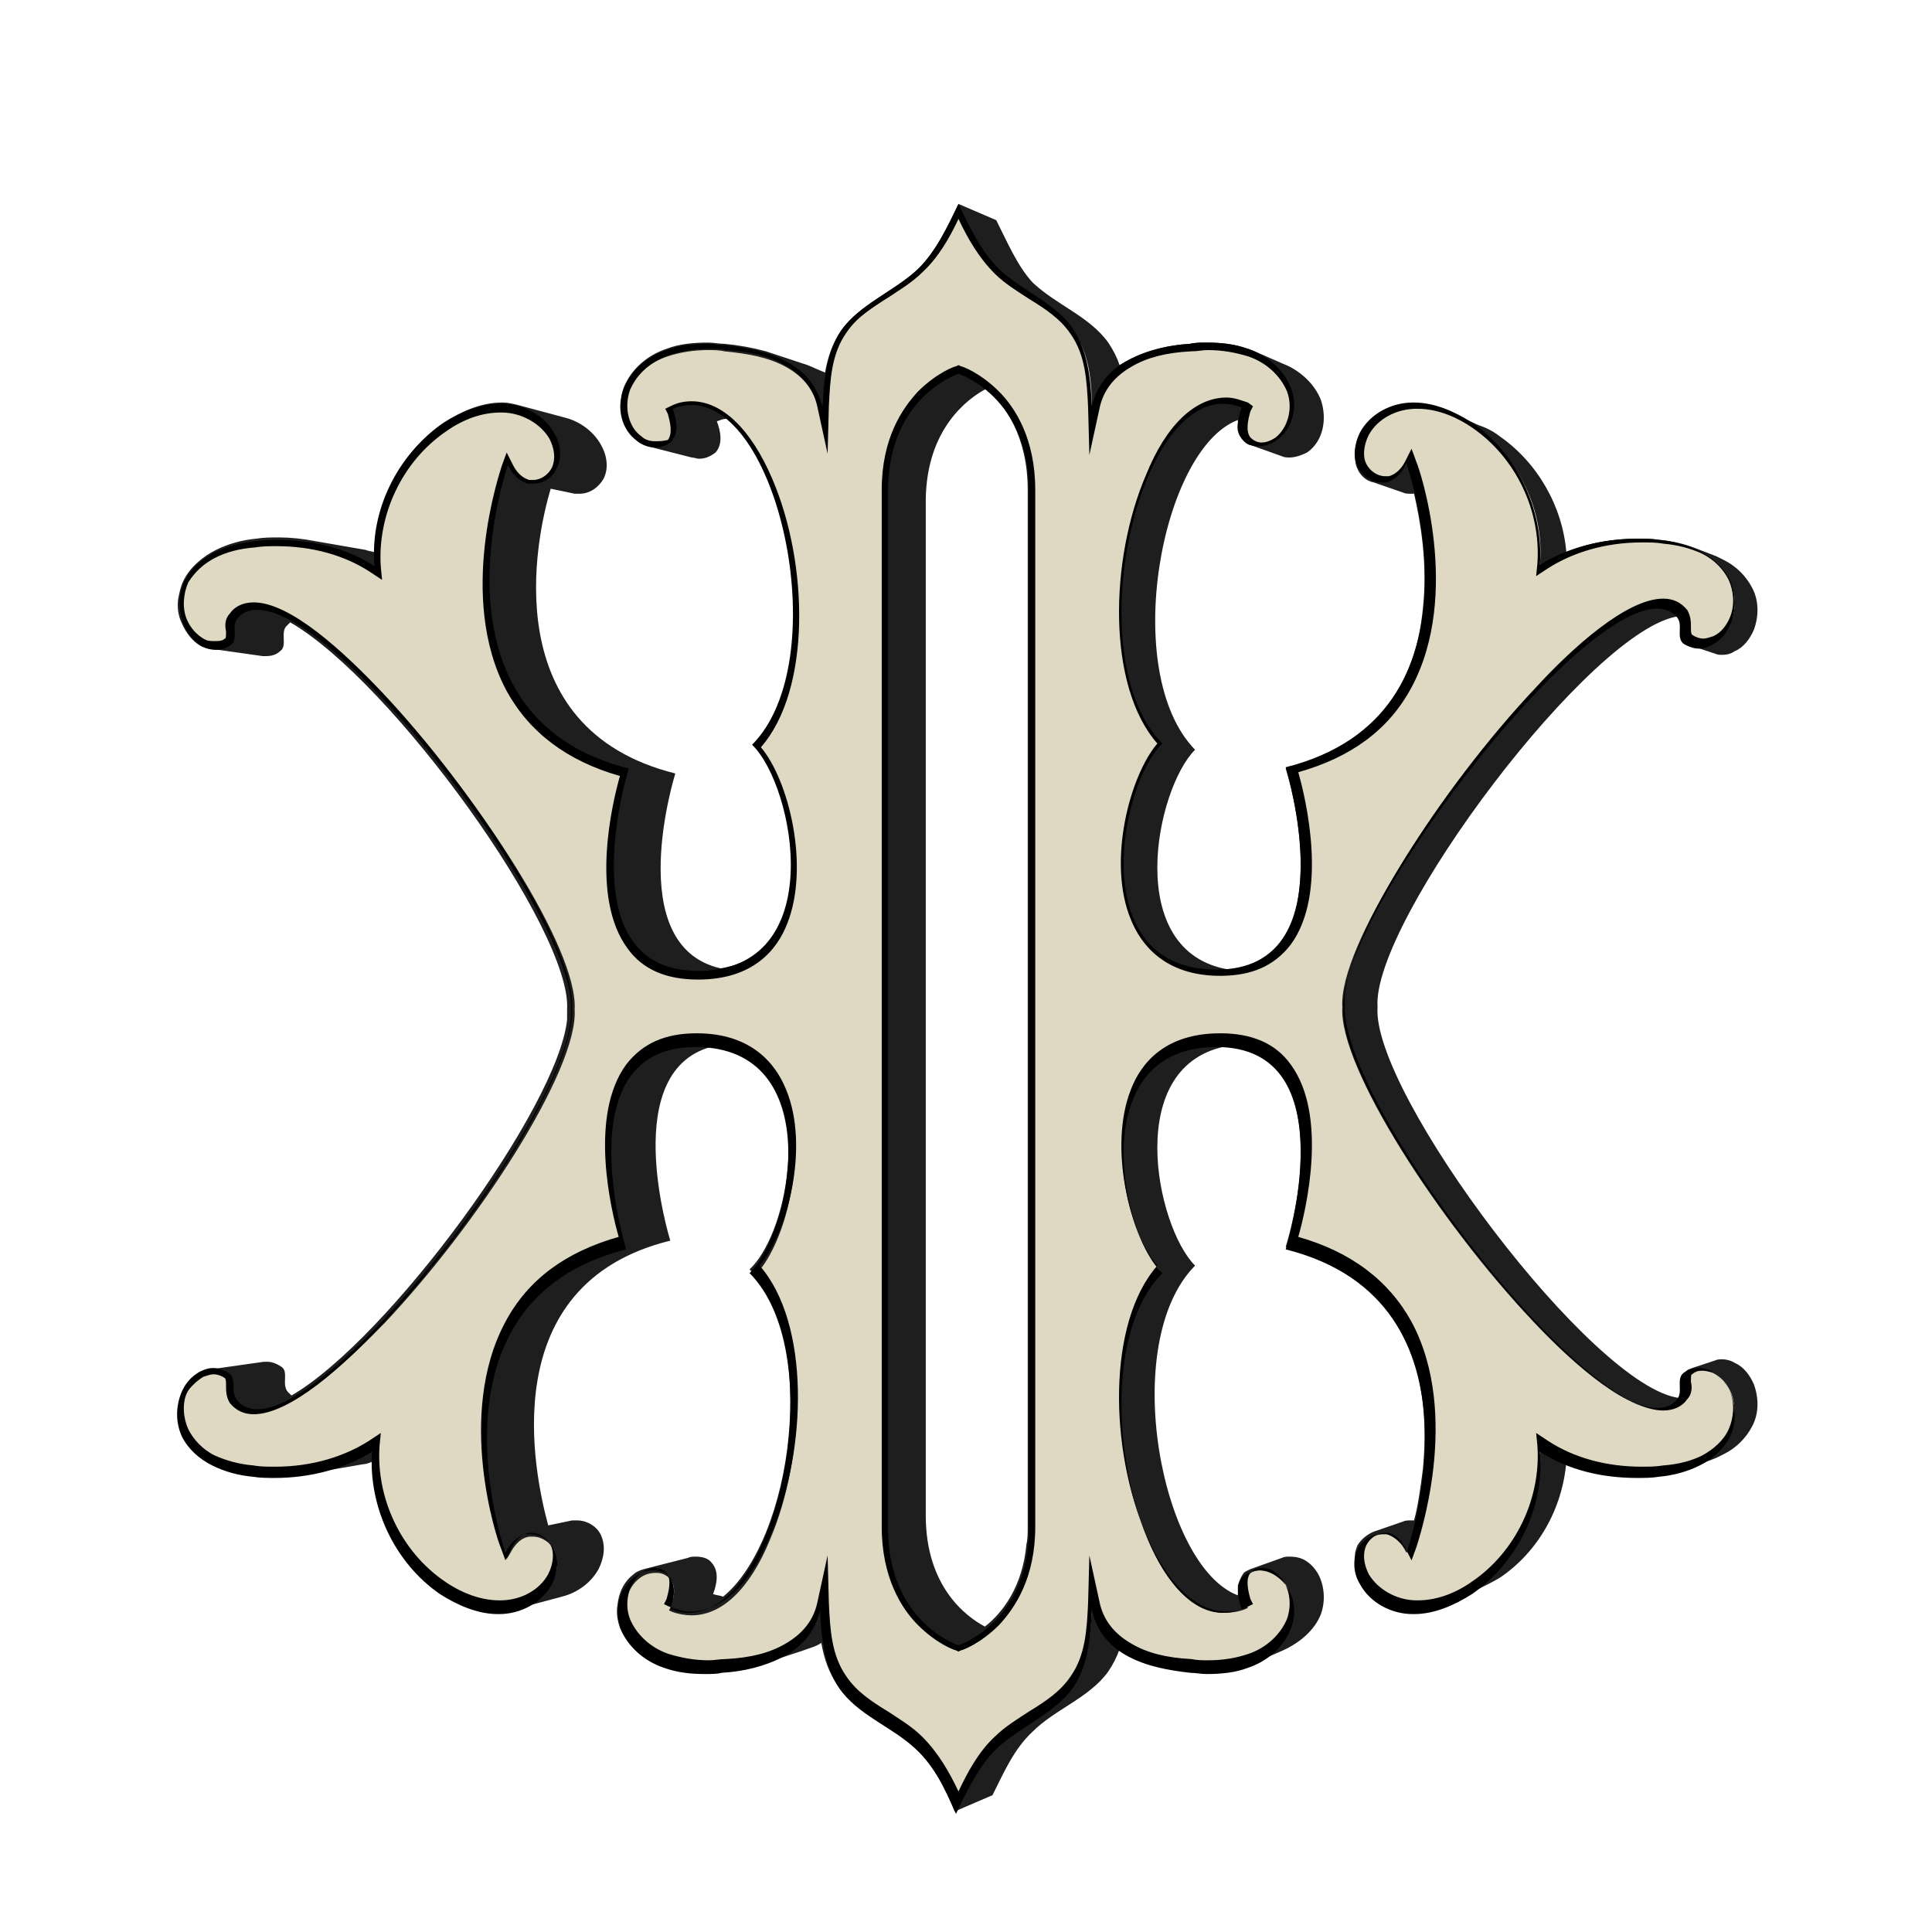
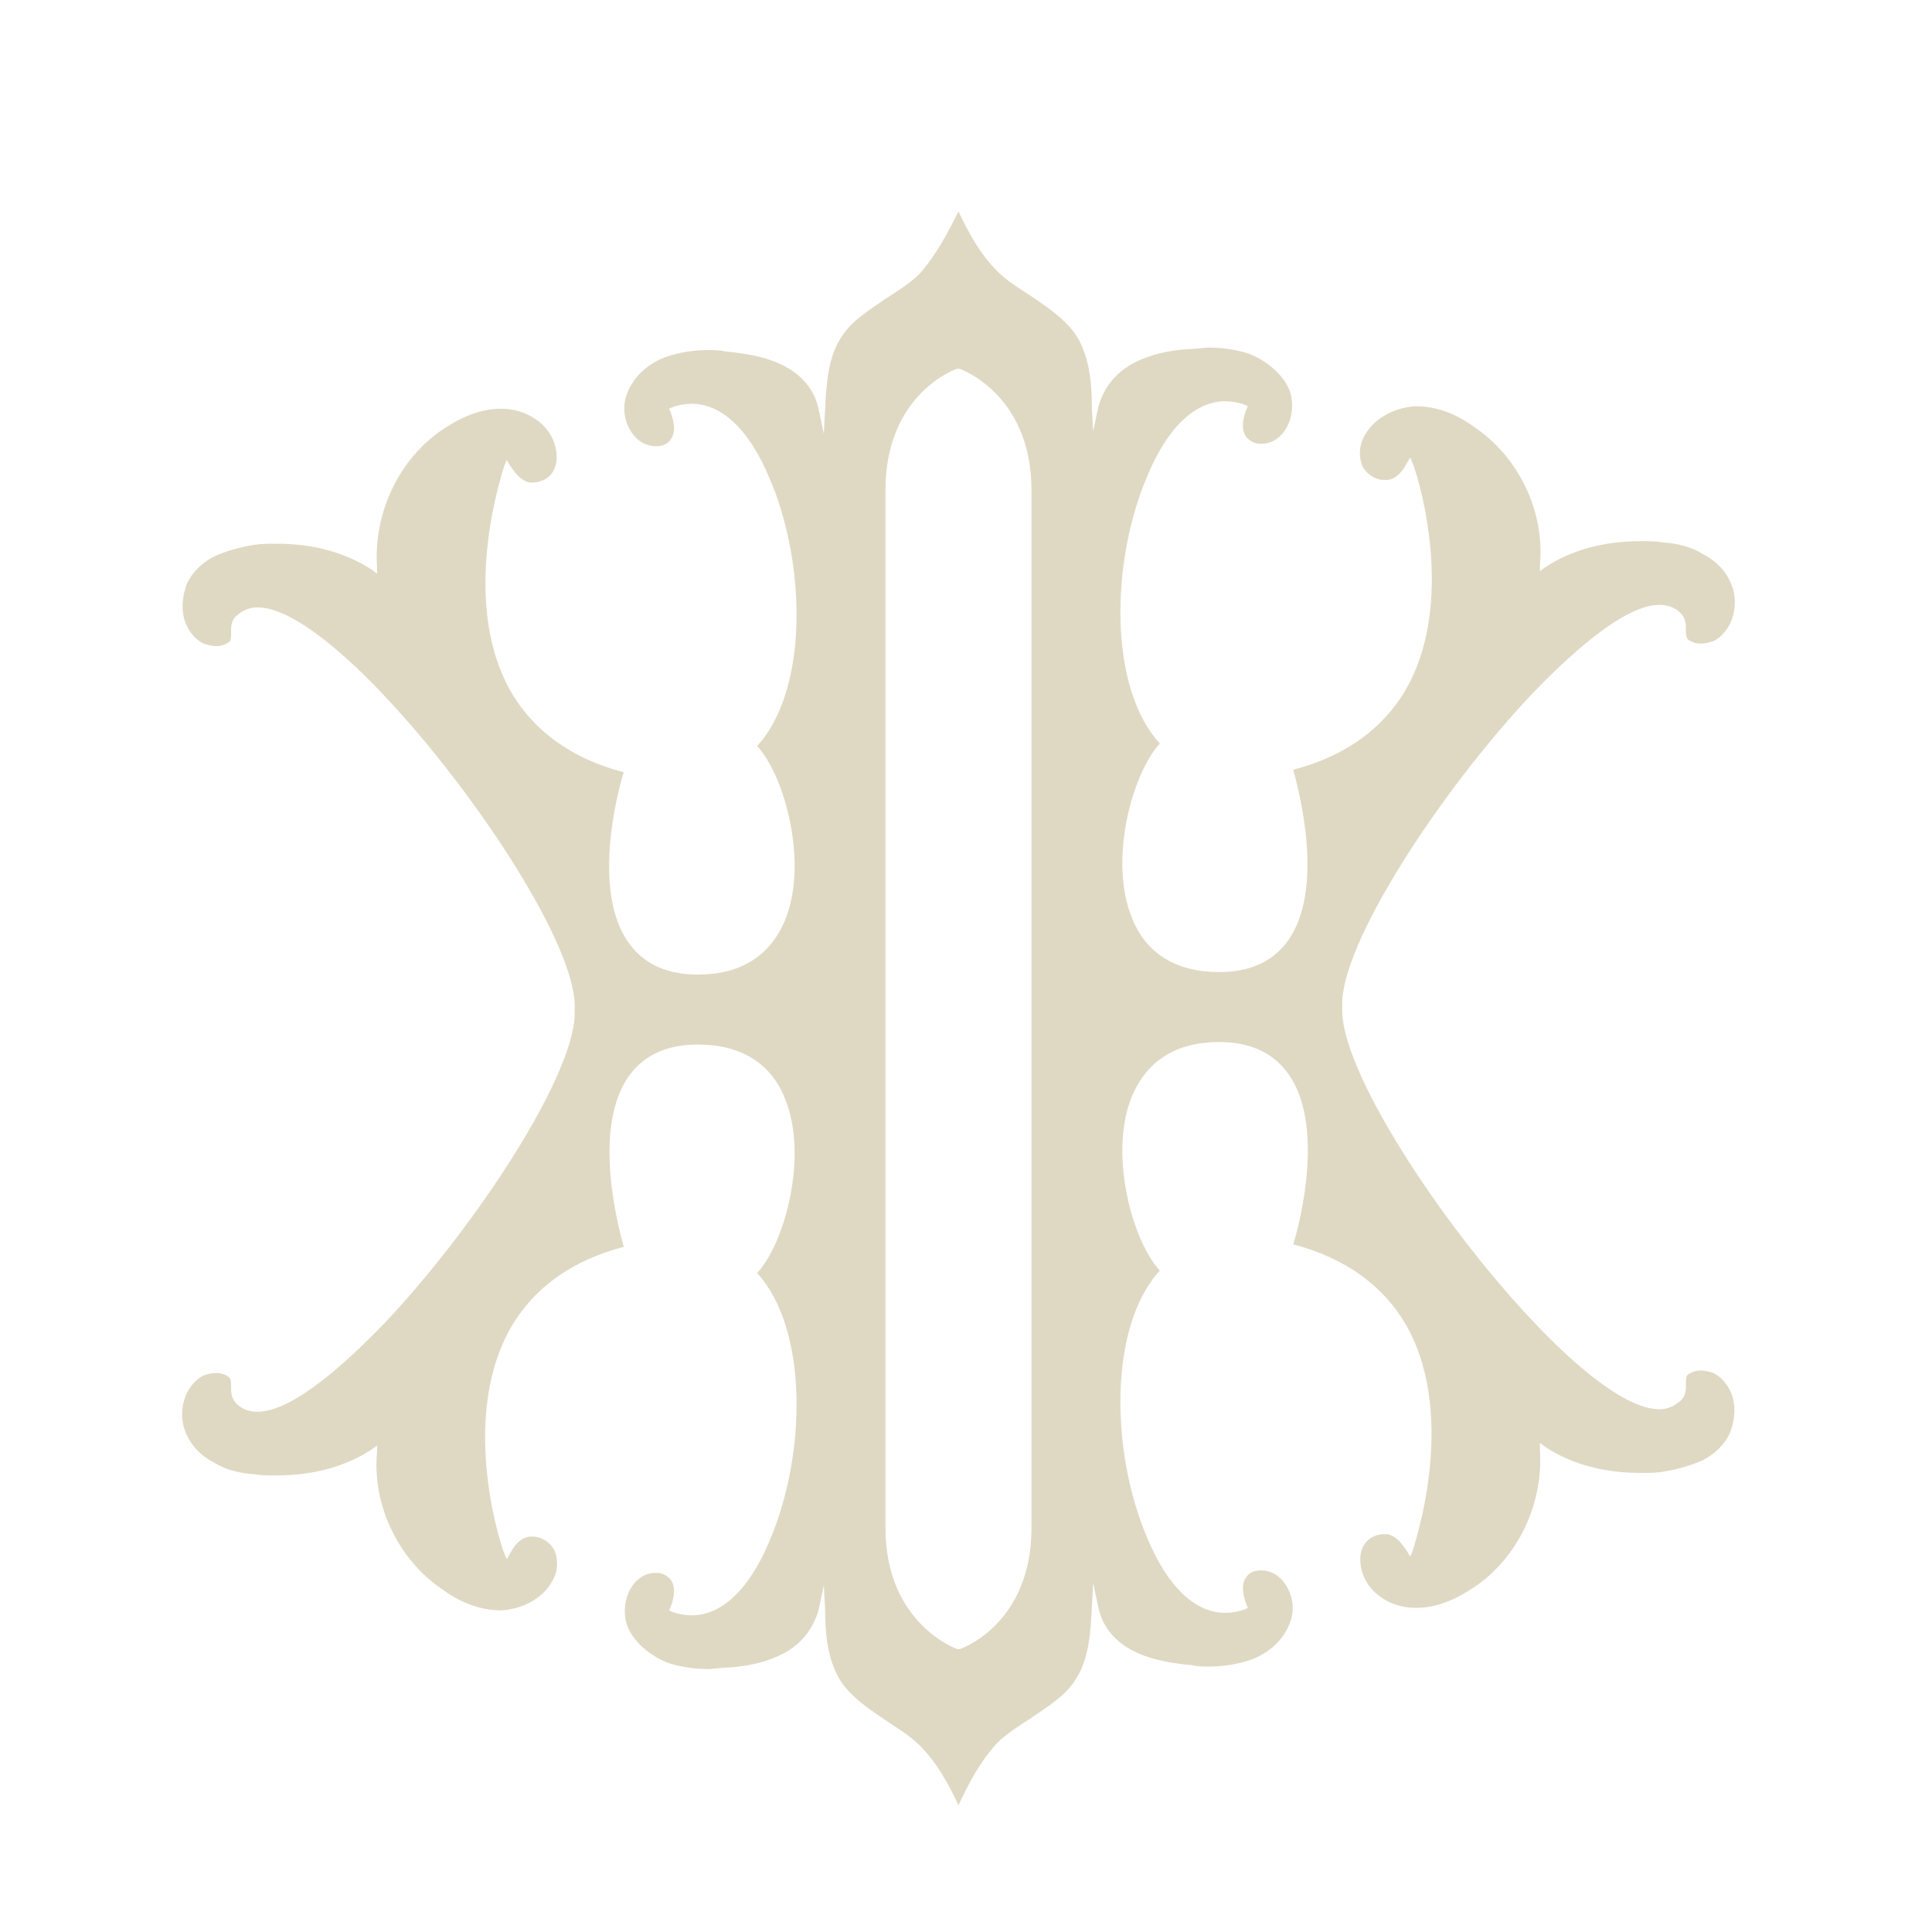
<svg xmlns="http://www.w3.org/2000/svg" width="180" height="180" viewBox="0 0 180 180" fill="none">
  <g filter="url(#filter0_d_2086_2)">
-     <path d="M91.879 32.223C93.638 33.736 95.749 36.645 95.749 41.649C95.749 50.493 95.749 89.942 95.749 89.942C95.749 89.942 95.749 129.391 95.749 138.235C95.749 138.817 95.749 139.399 95.631 139.864C95.28 143.821 93.404 146.265 91.762 147.545C90.003 146.614 86.251 143.821 86.251 137.188C86.251 128.46 86.251 89.826 86.251 89.826C86.251 89.826 86.251 51.191 86.251 42.463C86.368 35.947 90.121 33.154 91.879 32.223ZM17.073 50.144C16.838 50.609 16.721 51.191 16.604 51.773C16.487 52.587 16.604 53.402 16.956 54.1C17.308 54.915 17.894 55.729 18.715 56.195C18.949 56.311 19.301 56.428 19.535 56.428L24.46 57.126C24.577 57.126 24.694 57.126 24.812 57.126C25.281 57.126 25.75 57.009 26.101 56.66C26.805 56.195 26.101 54.915 26.688 54.333C26.805 54.216 26.922 54.1 27.039 53.984C36.537 59.453 53.304 82.727 52.835 90.058C52.835 90.407 52.835 90.64 52.835 90.989C52.014 99.135 36.185 120.78 27.157 126.016C27.039 125.9 26.922 125.784 26.805 125.667C26.219 124.969 26.922 123.805 26.219 123.34C25.867 123.107 25.398 122.874 24.929 122.874C24.812 122.874 24.694 122.874 24.577 122.874L19.653 123.573C19.301 123.573 19.066 123.689 18.832 123.805C18.011 124.271 17.425 124.969 17.073 125.9C16.721 126.249 16.721 126.715 16.604 127.064C16.487 127.995 16.721 128.926 17.073 129.74C17.659 130.904 18.715 131.835 19.887 132.417C21.06 132.998 22.349 133.348 23.639 133.464H23.756C24.46 133.58 25.046 133.58 25.75 133.58C26.922 133.58 28.095 133.464 29.15 133.231L33.84 132.417C34.075 132.417 34.426 132.3 34.661 132.184C34.661 136.955 37.123 141.61 41.109 144.286C42.751 145.334 44.627 146.148 46.503 146.148H46.62C47.089 146.148 47.558 146.032 48.027 145.915L52.366 144.752C53.773 144.403 55.062 143.472 55.766 142.192C56.235 141.261 56.469 140.097 56 139.05C55.649 138.235 54.711 137.653 53.773 137.653C53.655 137.653 53.538 137.653 53.304 137.653L51.076 138.119C49.786 133.348 45.917 115.659 62.449 111.587C62.449 111.587 57.407 95.411 66.67 93.433C72.416 94.364 73.94 99.95 73.354 105.07C73.002 109.026 71.478 112.75 69.836 114.263C73.119 117.521 74.057 123.805 73.471 129.856C72.885 136.14 70.54 142.192 67.374 144.752C67.022 144.635 66.787 144.635 66.436 144.519C66.787 143.588 67.022 142.424 66.319 141.61C65.967 141.144 65.38 141.028 64.794 141.028C64.56 141.028 64.325 141.028 64.091 141.144L59.987 142.192C59.635 142.308 59.283 142.424 59.049 142.657C58.111 143.355 57.642 144.403 57.525 145.566C57.407 146.265 57.525 146.963 57.759 147.661C58.463 149.407 59.987 150.687 61.746 151.268C63.035 151.734 64.325 151.85 65.615 151.85C66.084 151.85 66.67 151.85 67.139 151.734C68.429 151.618 69.719 151.385 71.009 151.036L74.878 149.756C75.464 149.523 76.05 149.407 76.519 149.057C76.754 150.454 77.223 151.85 78.044 153.014C79.802 155.574 82.968 156.621 85.196 158.716C86.955 160.345 88.01 162.556 88.948 164.767L92.466 163.254C93.521 161.16 94.459 158.949 96.218 157.32C98.328 155.225 101.494 154.178 103.253 151.734C103.722 151.036 104.073 150.337 104.308 149.639C104.542 149.872 104.777 149.988 105.129 150.105C106.887 151.036 108.881 151.385 110.874 151.618C111.343 151.618 111.929 151.734 112.398 151.734C113.688 151.734 115.095 151.618 116.268 151.152C116.385 151.152 116.502 151.036 116.619 151.036L119.551 149.756C121.075 149.057 122.482 147.894 123.068 146.381C123.654 144.752 123.303 142.541 121.778 141.493C121.309 141.144 120.723 141.028 120.137 141.028C119.902 141.028 119.668 141.028 119.433 141.144L116.502 142.192C116.268 142.308 115.916 142.424 115.799 142.657C115.564 143.006 115.447 143.355 115.33 143.704C115.33 144.054 115.33 144.286 115.33 144.635C108.177 141.959 104.191 121.129 111.343 113.914C107.708 110.306 104.542 95.062 114.509 93.433C120.84 94.131 121.544 100.648 121.075 105.768C120.723 109.259 119.785 112.168 119.785 112.168C132.096 115.194 133.269 125.667 132.565 132.882C132.331 134.744 132.096 136.373 131.745 137.653C131.627 137.653 131.51 137.653 131.393 137.653C131.158 137.653 130.924 137.653 130.689 137.77L127.993 138.701C127.406 138.933 126.82 139.399 126.468 139.981C126.351 140.33 126.234 140.562 126.234 140.912C126.117 141.61 126.351 142.424 126.703 143.123C127.641 144.868 129.634 145.915 131.627 145.915H131.745C132.917 145.915 134.09 145.683 135.145 145.217L137.725 144.054C138.428 143.704 139.132 143.355 139.718 143.006C143.353 140.562 145.58 136.49 145.932 132.184C148.043 132.998 150.27 133.464 152.615 133.464C153.319 133.464 154.022 133.464 154.726 133.348C155.781 133.231 156.836 132.998 157.774 132.649L159.885 131.835C160.119 131.718 160.354 131.602 160.589 131.486C161.761 130.904 162.699 129.973 163.285 128.809C163.872 127.645 163.872 126.249 163.403 124.969C163.051 124.154 162.465 123.34 161.644 122.991C161.292 122.758 160.823 122.642 160.471 122.642C160.237 122.642 160.002 122.642 159.768 122.758L157.657 123.456C157.423 123.573 157.188 123.573 157.071 123.805C156.836 124.038 156.719 124.271 156.719 124.503C156.719 124.853 156.719 125.202 156.719 125.551C156.719 125.784 156.602 126.016 156.485 126.249C148.394 125.318 127.758 97.739 128.344 89.826C127.758 81.912 148.394 54.333 156.485 53.402C157.071 54.1 156.367 55.264 157.071 55.846C157.305 55.962 157.423 56.078 157.657 56.195L159.768 56.893C160.002 57.009 160.237 57.009 160.471 57.009C160.94 57.009 161.292 56.893 161.644 56.66C162.465 56.311 163.051 55.496 163.403 54.682C163.872 53.402 163.872 52.005 163.285 50.842C162.699 49.678 161.761 48.747 160.589 48.165C160.354 48.049 160.119 47.932 159.885 47.816L157.774 47.002C156.836 46.652 155.781 46.42 154.726 46.303H154.609C153.905 46.187 153.319 46.187 152.615 46.187C150.388 46.187 148.043 46.536 145.932 47.467C145.58 43.161 143.235 39.088 139.718 36.645C139.132 36.179 138.428 35.83 137.725 35.597L135.145 34.434C134.09 33.968 132.917 33.736 131.745 33.736H131.627C129.634 33.736 127.641 34.783 126.703 36.528C126.468 36.994 126.351 37.459 126.234 38.041C126.234 38.623 126.234 39.205 126.468 39.67C126.703 40.252 127.289 40.834 127.993 40.95L130.689 41.881C130.924 41.998 131.158 41.998 131.393 41.998C131.51 41.998 131.627 41.998 131.745 41.998C132.331 44.558 133.034 48.514 132.565 52.704C131.979 58.871 128.931 65.272 119.785 67.599C119.785 67.599 121.661 73.417 121.075 78.654C120.723 82.494 119.082 85.869 114.509 86.334C104.542 84.705 107.708 69.461 111.343 65.853C104.308 58.639 108.177 37.808 115.33 35.132C115.33 35.248 115.33 35.365 115.33 35.365C115.212 35.947 115.33 36.528 115.799 36.994C116.033 37.227 116.268 37.459 116.502 37.459L119.433 38.507C119.668 38.623 119.902 38.623 120.137 38.623C120.723 38.623 121.309 38.39 121.778 38.157C123.303 37.11 123.654 35.016 123.068 33.27C122.482 31.757 121.075 30.477 119.551 29.895L116.619 28.615C116.502 28.615 116.385 28.499 116.268 28.499C114.978 28.033 113.688 27.917 112.398 27.917C111.929 27.917 111.343 27.917 110.874 28.033C108.881 28.15 106.887 28.615 105.129 29.546C104.894 29.663 104.542 29.895 104.308 30.012C104.073 29.313 103.722 28.615 103.253 27.917C101.494 25.473 98.445 24.426 96.218 22.331C94.811 20.819 93.873 18.607 92.817 16.513L89.3 15C88.245 17.211 87.189 19.422 85.548 21.051C83.32 23.146 80.154 24.309 78.395 26.753C77.575 27.917 77.106 29.313 76.871 30.71C76.285 30.477 75.816 30.244 75.23 30.012L71.36 28.732C70.071 28.383 68.781 28.15 67.491 28.033C67.022 28.033 66.436 27.917 65.967 27.917C64.677 27.917 63.27 28.033 62.097 28.499C60.339 29.081 58.815 30.361 58.111 32.106C57.994 32.455 57.877 32.804 57.877 33.27C57.759 34.666 58.228 36.179 59.401 37.11C59.635 37.343 59.987 37.459 60.339 37.576L64.442 38.623C64.677 38.623 64.912 38.739 65.146 38.739C65.732 38.739 66.201 38.507 66.67 38.157C67.374 37.343 67.139 36.179 66.787 35.248C67.139 35.132 67.374 35.016 67.725 35.016C71.947 38.39 74.643 48.165 73.94 56.195C73.588 59.919 72.416 63.293 70.305 65.388C72.416 67.366 74.292 73.185 73.823 78.189C73.471 82.145 71.595 85.52 67.139 86.218C57.876 84.123 62.918 68.064 62.918 68.064C46.151 63.875 49.903 46.187 51.31 41.532L53.538 41.998C53.655 41.998 53.773 41.998 54.007 41.998C54.945 41.998 55.766 41.416 56.235 40.601C56.704 39.67 56.587 38.507 56 37.459C55.297 36.179 54.007 35.248 52.6 34.899L48.262 33.736C47.793 33.619 47.324 33.503 46.855 33.503H46.738C44.862 33.503 42.986 34.317 41.344 35.365C37.827 37.808 35.481 41.881 35.013 46.071C35.013 46.536 34.895 47.002 34.895 47.467C34.661 47.351 34.309 47.351 34.075 47.234L29.384 46.42C28.212 46.187 27.039 46.071 25.984 46.071C25.281 46.071 24.577 46.071 23.874 46.187C22.584 46.303 21.294 46.652 20.122 47.234C18.949 47.816 17.659 48.864 17.073 50.144Z" fill="#1E1E1E" />
    <path d="M89.299 164.185C88.361 162.207 87.306 160.229 85.665 158.6C84.727 157.669 83.554 156.971 82.499 156.272C80.975 155.225 79.567 154.294 78.512 152.898C77.105 150.919 76.871 148.243 76.871 145.915L76.753 143.704L76.284 145.915C75.815 147.661 74.76 149.057 73.119 149.988C71.594 150.803 69.836 151.268 67.491 151.385C67.022 151.385 66.435 151.501 65.966 151.501C64.559 151.501 63.27 151.268 62.214 150.919C60.456 150.221 59.048 148.941 58.462 147.545C57.876 145.915 58.345 143.937 59.635 143.006C60.104 142.657 60.573 142.541 61.159 142.541C61.745 142.541 62.097 142.774 62.449 143.123C62.918 143.704 62.918 144.635 62.449 145.799L62.331 146.032L62.566 146.148C63.152 146.381 63.856 146.497 64.442 146.497C67.256 146.497 69.836 144.054 71.712 139.515C75.112 131.602 75.346 119.849 70.539 114.612C73.119 111.819 75.346 103.673 73.119 98.32C71.829 95.062 69.015 93.317 65.028 93.317C62.214 93.317 60.104 94.248 58.697 96.109C55.062 100.997 57.642 110.423 58.111 112.168C53.186 113.448 49.551 116.125 47.441 119.965C42.751 128.576 46.854 140.562 46.972 140.679L47.206 141.261L47.558 140.679C47.792 140.213 48.379 139.282 49.317 139.166C49.434 139.166 49.551 139.166 49.668 139.166C50.489 139.166 51.31 139.748 51.662 140.446C52.013 141.261 52.013 142.424 51.427 143.355C50.606 144.868 48.73 145.915 46.737 146.032H46.62C44.978 146.032 43.102 145.45 41.344 144.17C37.123 141.377 34.66 136.257 35.129 131.253V130.671L34.66 131.02C32.198 132.649 29.149 133.464 25.749 133.464C25.046 133.464 24.342 133.464 23.639 133.348C22.114 133.231 20.942 132.882 20.004 132.3C18.831 131.718 17.893 130.787 17.424 129.74C16.838 128.576 16.838 127.18 17.307 126.016C17.659 125.202 18.245 124.504 18.949 124.154C19.3 124.038 19.652 123.922 20.121 123.922C20.59 123.922 20.942 124.038 21.294 124.271C21.528 124.504 21.528 124.736 21.528 125.202C21.528 125.667 21.528 126.133 21.88 126.598C22.349 127.18 23.052 127.529 23.99 127.529C27.508 127.529 32.901 122.293 35.833 119.267C44.509 110.074 53.889 95.644 53.538 90.058C53.889 84.472 44.509 70.043 35.833 60.849C32.901 57.708 27.508 52.587 23.99 52.587C23.17 52.587 22.466 52.936 21.88 53.518C21.528 53.984 21.528 54.449 21.528 54.915C21.528 55.38 21.528 55.729 21.294 55.846C20.942 56.078 20.59 56.195 20.121 56.195C19.769 56.195 19.3 56.078 18.949 55.962C18.245 55.613 17.659 54.915 17.307 54.1C16.838 52.936 16.955 51.54 17.424 50.376C17.893 49.329 18.831 48.398 20.004 47.816C21.059 47.351 22.232 47.002 23.639 46.769C24.342 46.653 25.046 46.653 25.749 46.653C29.149 46.653 32.198 47.467 34.66 49.096L35.129 49.445V48.864C34.778 43.86 37.123 38.739 41.344 35.947C43.102 34.783 44.861 34.085 46.62 34.085H46.737C48.73 34.085 50.606 35.132 51.427 36.761C51.896 37.692 52.013 38.856 51.662 39.67C51.31 40.485 50.489 40.95 49.668 40.95C49.551 40.95 49.434 40.95 49.317 40.95C48.379 40.718 47.91 39.903 47.558 39.438L47.206 38.856L46.972 39.438C46.972 39.554 42.751 51.54 47.441 60.151C49.551 63.992 53.186 66.668 58.111 67.948C57.524 69.81 55.062 79.236 58.697 84.007C60.104 85.869 62.214 86.8 65.028 86.8C69.015 86.8 71.712 85.054 73.119 81.796C75.346 76.443 73.119 68.297 70.539 65.504C75.346 60.268 75.112 48.514 71.712 40.601C69.836 36.063 67.256 33.619 64.442 33.619C63.856 33.619 63.152 33.736 62.566 33.968L62.331 34.085L62.449 34.317C62.918 35.597 62.918 36.412 62.449 36.994C62.214 37.343 61.745 37.576 61.159 37.576C60.69 37.576 60.104 37.459 59.635 37.11C58.345 36.179 57.759 34.201 58.462 32.572C59.048 31.059 60.456 29.779 62.214 29.197C63.27 28.848 64.559 28.615 65.966 28.615C66.435 28.615 67.022 28.615 67.491 28.732C69.836 28.964 71.594 29.313 73.119 30.128C74.877 31.059 75.933 32.455 76.284 34.201L76.753 36.412L76.871 34.201C76.988 31.874 77.105 29.197 78.512 27.219C79.45 25.822 80.975 24.891 82.499 23.844C83.554 23.146 84.727 22.448 85.665 21.517C87.306 19.655 88.361 17.56 89.299 15.698C90.237 17.677 91.293 19.655 92.934 21.284C93.872 22.215 95.045 22.913 96.1 23.611C97.624 24.659 99.031 25.59 100.086 26.986C101.493 28.964 101.728 31.641 101.728 33.968L101.845 36.179L102.314 33.968C102.783 32.223 103.838 30.826 105.48 29.895C107.004 29.081 108.763 28.615 111.108 28.499C111.577 28.499 112.163 28.383 112.632 28.383C114.039 28.383 115.329 28.615 116.384 28.964C118.143 29.663 119.55 30.943 120.136 32.339C120.723 33.968 120.254 35.947 118.964 36.877C118.495 37.227 118.026 37.343 117.44 37.343C116.853 37.343 116.502 37.11 116.15 36.761C115.681 36.179 115.681 35.248 116.15 34.085L116.267 33.852L116.033 33.736C115.446 33.503 114.743 33.386 114.157 33.386C111.343 33.386 108.763 35.83 106.887 40.368C103.487 48.282 103.252 60.035 108.06 65.272C105.48 68.064 103.252 76.21 105.48 81.563C106.77 84.822 109.584 86.567 113.57 86.567C116.384 86.567 118.495 85.636 119.902 83.774C123.537 78.887 120.957 69.461 120.488 67.715C125.413 66.435 129.047 63.759 131.158 59.919C135.848 51.307 131.744 39.321 131.627 39.205L131.393 38.623L131.041 39.205C130.806 39.67 130.22 40.601 129.282 40.718C129.165 40.718 129.047 40.718 128.93 40.718C128.109 40.718 127.289 40.136 126.937 39.438C126.585 38.623 126.585 37.459 127.171 36.528C127.992 35.016 129.868 33.968 131.862 33.852H131.979C133.62 33.852 135.496 34.434 137.255 35.714C141.476 38.507 143.938 43.627 143.469 48.631V49.213L143.938 48.864C146.401 47.234 149.449 46.42 152.849 46.42C153.553 46.42 154.257 46.42 154.96 46.536C156.484 46.653 157.657 47.002 158.595 47.583C159.767 48.165 160.705 49.096 161.174 50.144C161.761 51.307 161.761 52.704 161.292 53.867C160.94 54.682 160.354 55.38 159.65 55.729C159.298 55.846 158.947 55.962 158.478 55.962C158.009 55.962 157.657 55.846 157.305 55.613C157.071 55.38 157.071 55.147 157.071 54.682C157.071 54.217 157.071 53.751 156.719 53.285C156.25 52.704 155.546 52.355 154.608 52.355C151.091 52.355 145.697 57.591 142.766 60.617C134.089 69.81 124.709 84.24 125.061 89.826C124.709 95.411 134.089 109.841 142.766 119.034C145.697 122.176 151.091 127.296 154.608 127.296C155.429 127.296 156.133 126.947 156.719 126.365C157.071 125.9 157.071 125.434 157.071 124.969C157.071 124.504 157.071 124.154 157.305 124.038C157.657 123.805 158.009 123.689 158.478 123.689C158.829 123.689 159.298 123.805 159.65 123.922C160.354 124.271 160.94 124.969 161.292 125.784C161.761 126.947 161.643 128.344 161.174 129.507C160.705 130.555 159.767 131.486 158.595 132.068C157.54 132.533 156.367 132.882 154.96 133.115C154.257 133.231 153.553 133.231 152.849 133.231C149.449 133.231 146.401 132.417 143.938 130.787L143.469 130.438V131.02C143.821 136.024 141.476 141.144 137.255 143.937C135.496 145.101 133.738 145.799 131.979 145.799H131.862C129.868 145.799 127.992 144.752 127.171 143.123C126.702 142.192 126.585 141.028 126.937 140.213C127.289 139.399 128.109 138.933 128.93 138.933C129.047 138.933 129.165 138.933 129.282 138.933C130.22 139.166 130.689 139.981 131.041 140.446L131.393 141.028L131.627 140.446C131.627 140.33 135.848 128.344 131.158 119.732C129.047 115.892 125.413 113.216 120.488 111.936C121.074 110.074 123.537 100.648 119.902 95.877C118.495 94.015 116.384 93.084 113.57 93.084C109.584 93.084 106.887 94.829 105.48 98.088C103.252 103.441 105.48 111.587 108.06 114.379C103.252 119.616 103.487 131.369 106.887 139.282C108.763 143.821 111.343 146.265 114.157 146.265C114.743 146.265 115.446 146.148 116.033 145.915L116.267 145.799L116.15 145.566C115.681 144.286 115.681 143.472 116.15 142.89C116.384 142.541 116.853 142.308 117.44 142.308C117.909 142.308 118.495 142.424 118.964 142.774C120.254 143.704 120.84 145.683 120.136 147.312C119.55 148.825 118.143 150.105 116.384 150.687C115.329 151.036 114.039 151.268 112.632 151.268C112.163 151.268 111.577 151.268 111.108 151.152C108.763 150.919 107.004 150.57 105.48 149.756C103.721 148.825 102.666 147.428 102.314 145.683L101.845 143.472L101.728 145.683C101.611 148.01 101.493 150.687 100.086 152.665C99.148 154.061 97.624 154.992 96.1 156.04C95.045 156.738 93.872 157.436 92.934 158.367C91.293 160.113 90.237 162.207 89.299 164.185ZM89.182 30.361C89.065 30.361 82.499 32.688 82.499 41.649V138.351C82.499 147.312 89.182 149.639 89.182 149.639H89.299H89.417C89.534 149.639 96.1 147.312 96.1 138.351V41.649C96.1 32.688 89.417 30.361 89.417 30.361H89.182Z" fill="#DFD9C4" />
-     <path d="M89.3 16.396C90.12 18.142 91.176 20.004 92.7 21.517C93.638 22.448 94.81 23.146 95.866 23.844C97.39 24.775 98.797 25.706 99.735 27.102C101.142 29.081 101.259 31.524 101.376 33.968L101.494 38.39L102.432 34.085C102.783 32.339 103.839 31.059 105.48 30.128C106.887 29.313 108.646 28.848 110.991 28.732C111.577 28.732 112.046 28.615 112.515 28.615C113.922 28.615 115.095 28.848 116.267 29.197C118.026 29.779 119.316 31.059 119.902 32.455C120.488 33.968 120.019 35.83 118.847 36.761C118.495 36.994 118.026 37.227 117.557 37.227C117.205 37.227 116.854 37.11 116.502 36.761C116.033 36.179 116.267 35.132 116.502 34.317L116.736 33.852L116.267 33.503C115.564 33.27 114.978 33.037 114.274 33.037C111.343 33.037 108.646 35.597 106.77 40.252C103.37 48.165 103.135 59.919 107.825 65.272C105.246 68.297 103.135 76.327 105.363 81.68C106.301 84.007 108.529 86.916 113.688 86.916C116.619 86.916 118.73 85.985 120.254 84.007C123.771 79.236 121.661 70.392 120.957 67.948C125.882 66.552 129.4 63.992 131.51 60.035C136.2 51.307 132.214 39.554 131.979 39.088L131.51 37.808L130.924 38.972C130.689 39.438 130.22 40.136 129.4 40.368C129.282 40.368 129.165 40.368 129.048 40.368C128.344 40.368 127.641 39.903 127.289 39.205C126.937 38.507 127.054 37.459 127.523 36.528C128.344 35.016 130.103 34.085 131.979 34.085H132.096C134.09 34.085 135.966 35.016 137.138 35.83C141.242 38.623 143.587 43.627 143.235 48.514L143.118 49.678L144.173 48.98C146.518 47.467 149.567 46.536 152.967 46.536C153.671 46.536 154.374 46.536 154.96 46.652C156.367 46.769 157.54 47.118 158.595 47.583C159.768 48.165 160.588 49.096 161.057 50.027C161.526 51.075 161.644 52.355 161.175 53.518C160.823 54.333 160.354 54.915 159.65 55.264C159.299 55.38 158.947 55.496 158.712 55.496C158.361 55.496 158.009 55.38 157.657 55.147C157.54 55.031 157.54 54.798 157.54 54.449C157.54 53.984 157.54 53.402 157.188 52.82C156.602 52.122 155.898 51.773 154.96 51.773C151.56 51.773 146.518 56.311 143.001 60.151C134.324 69.344 124.944 83.891 125.296 89.593C124.944 95.295 134.324 109.841 143.001 119.034C146.635 122.874 151.56 127.413 154.96 127.413C155.898 127.413 156.719 127.064 157.188 126.365C157.657 125.9 157.657 125.202 157.54 124.736C157.54 124.271 157.54 124.038 157.657 124.038C157.892 123.805 158.243 123.689 158.712 123.689C159.064 123.689 159.416 123.805 159.65 123.922C160.237 124.271 160.823 124.853 161.175 125.667C161.644 126.715 161.526 128.111 161.057 129.158C160.588 130.206 159.65 131.02 158.595 131.602C157.657 132.067 156.485 132.417 154.96 132.533C154.257 132.649 153.553 132.649 152.967 132.649C149.684 132.649 146.635 131.835 144.173 130.206L143.118 129.507L143.235 130.671C143.587 135.559 141.242 140.562 137.138 143.355C135.497 144.519 133.738 145.101 132.096 145.101H131.979C130.103 145.101 128.344 144.054 127.523 142.657C127.054 141.726 126.937 140.795 127.289 139.981C127.641 139.282 128.344 138.817 129.048 138.817C129.165 138.817 129.282 138.817 129.4 138.817C130.22 139.05 130.689 139.748 130.924 140.213L131.51 141.377L131.979 140.097C132.096 139.632 136.2 127.878 131.51 119.151C129.4 115.31 125.882 112.634 120.957 111.237C121.661 108.794 123.771 99.95 120.254 95.178C118.847 93.2 116.619 92.269 113.688 92.269C108.529 92.269 106.301 95.062 105.363 97.506C103.252 102.859 105.246 110.888 107.825 113.914C103.135 119.267 103.37 131.02 106.77 138.933C108.763 143.588 111.46 146.148 114.274 146.148C114.978 146.148 115.564 146.032 116.267 145.683L116.736 145.45L116.502 144.984C116.267 144.17 116.033 143.123 116.502 142.541C116.736 142.192 117.205 142.075 117.557 142.075C118.026 142.075 118.495 142.192 118.847 142.541C120.019 143.355 120.488 145.217 119.902 146.846C119.316 148.243 118.026 149.523 116.267 150.105C115.212 150.454 114.04 150.687 112.515 150.687C112.046 150.687 111.577 150.687 110.991 150.57C108.646 150.454 106.887 149.988 105.48 149.174C103.839 148.243 102.783 146.963 102.432 145.217L101.494 140.912L101.376 145.334C101.259 147.777 101.142 150.221 99.735 152.199C98.797 153.596 97.39 154.527 95.866 155.458C94.81 156.156 93.638 156.854 92.7 157.785C91.176 159.182 90.12 161.16 89.3 162.905C88.479 161.16 87.424 159.298 85.899 157.785C84.961 156.854 83.789 156.156 82.734 155.458C81.209 154.527 79.802 153.596 78.864 152.199C77.457 150.221 77.34 147.777 77.223 145.334L77.106 140.912L76.167 145.217C75.816 146.963 74.76 148.243 73.119 149.174C71.712 149.988 69.953 150.454 67.608 150.57C67.022 150.57 66.553 150.687 66.084 150.687C64.677 150.687 63.504 150.454 62.332 150.105C60.573 149.523 59.283 148.243 58.697 146.846C58.111 145.334 58.58 143.472 59.752 142.541C60.104 142.308 60.573 142.075 61.042 142.075C61.394 142.075 61.745 142.192 62.097 142.541C62.566 143.123 62.332 144.17 62.097 144.984L61.863 145.45L62.332 145.683C63.035 145.915 63.622 146.148 64.325 146.148C67.256 146.148 69.953 143.588 71.829 138.933C75.229 131.02 75.464 119.267 70.774 113.914C73.353 110.888 75.464 102.859 73.236 97.506C72.298 95.178 70.07 92.269 64.911 92.269C61.98 92.269 59.87 93.2 58.345 95.178C54.828 99.95 56.938 108.794 57.642 111.237C52.717 112.634 49.2 115.194 47.089 119.151C42.399 127.878 46.386 139.632 46.62 140.097L47.089 141.377L47.675 140.213C47.91 139.748 48.379 139.05 49.2 138.817C49.317 138.817 49.434 138.817 49.551 138.817C50.255 138.817 50.958 139.282 51.31 139.981C51.662 140.679 51.545 141.726 51.076 142.657C50.255 144.17 48.496 145.101 46.62 145.101H46.503C44.51 145.101 42.634 144.17 41.461 143.355C37.357 140.562 35.012 135.559 35.364 130.671L35.481 129.507L34.426 130.206C32.081 131.718 29.032 132.649 25.632 132.649C24.929 132.649 24.225 132.649 23.639 132.533C22.232 132.417 21.059 132.067 20.004 131.602C18.832 131.02 18.011 130.089 17.542 129.158C17.073 128.111 16.956 126.831 17.425 125.667C17.776 125.202 18.363 124.62 18.949 124.271C19.301 124.154 19.652 124.038 19.887 124.038C20.239 124.038 20.59 124.154 20.942 124.387C21.059 124.503 21.059 124.736 21.059 125.085C21.059 125.551 21.059 126.133 21.411 126.715C21.997 127.413 22.701 127.762 23.639 127.762C27.039 127.762 32.081 123.223 35.599 119.383C44.275 110.19 53.655 95.644 53.303 89.942C53.655 84.24 44.275 69.694 35.599 60.5C31.964 56.66 27.039 52.122 23.639 52.122C22.701 52.122 21.88 52.471 21.411 53.169C20.942 53.635 20.942 54.333 21.059 54.798C21.059 55.264 21.059 55.496 20.942 55.496C20.708 55.729 20.356 55.729 20.004 55.729C19.652 55.729 19.301 55.729 18.949 55.496C18.363 55.147 17.776 54.566 17.425 53.751C16.956 52.704 17.073 51.307 17.542 50.26C18.128 49.329 18.949 48.514 20.121 47.932C21.059 47.467 22.232 47.118 23.756 47.002C24.46 46.885 25.163 46.885 25.749 46.885C29.032 46.885 32.081 47.7 34.543 49.329L35.599 50.027L35.481 48.864C35.13 43.976 37.474 38.972 41.578 36.179C43.22 35.016 44.979 34.434 46.62 34.434H46.737C48.613 34.434 50.372 35.481 51.193 36.877C51.662 37.808 51.779 38.739 51.427 39.554C51.076 40.252 50.372 40.718 49.669 40.718C49.551 40.718 49.434 40.718 49.317 40.718C48.496 40.485 48.027 39.787 47.793 39.321L47.206 38.157L46.737 39.438C46.62 39.903 42.516 51.656 47.206 60.384C49.317 64.224 52.834 66.901 57.759 68.297C57.056 70.741 54.945 79.585 58.462 84.356C59.87 86.334 62.097 87.265 65.029 87.265C70.188 87.265 72.415 84.472 73.353 82.029C75.464 76.676 73.471 68.646 70.891 65.621C75.581 60.268 75.347 48.514 71.946 40.601C69.953 35.947 67.256 33.386 64.442 33.386C63.739 33.386 63.153 33.503 62.449 33.852L61.98 34.085L62.215 34.55C62.449 35.365 62.684 36.412 62.215 36.994C61.745 37.11 61.276 37.11 61.042 37.11C60.573 37.11 60.104 36.994 59.752 36.645C58.58 35.83 58.111 33.968 58.697 32.339C59.283 30.943 60.573 29.663 62.332 29.081C63.387 28.732 64.56 28.499 66.084 28.499C66.553 28.499 67.022 28.499 67.608 28.615C69.953 28.732 71.712 29.197 73.119 30.012C74.76 30.943 75.816 32.223 76.167 33.968L77.106 38.274L77.223 33.852C77.34 31.408 77.457 28.964 78.864 26.986C79.802 25.59 81.209 24.659 82.734 23.728C83.789 23.029 84.961 22.331 85.899 21.4C87.424 20.004 88.479 18.142 89.3 16.396ZM89.3 149.872L89.534 149.756C89.651 149.756 91.293 149.174 93.052 147.428C94.576 145.799 96.452 143.006 96.452 138.235V89.942V41.649C96.452 36.877 94.576 33.968 93.052 32.455C91.293 30.71 89.651 30.128 89.534 30.128L89.3 30.012L89.065 30.128C88.948 30.128 87.306 30.71 85.547 32.455C84.023 34.085 82.147 36.877 82.147 41.649V89.942V138.235C82.147 143.006 84.023 145.915 85.547 147.428C87.306 149.174 88.948 149.756 89.065 149.756L89.3 149.872ZM89.3 15C88.244 17.211 87.189 19.422 85.547 21.051C83.32 23.146 80.154 24.309 78.395 26.753C76.988 28.848 76.754 31.408 76.636 33.968C76.167 31.99 74.995 30.593 73.236 29.663C71.477 28.732 69.484 28.383 67.491 28.15C67.022 28.15 66.436 28.033 65.967 28.033C64.677 28.033 63.27 28.15 62.097 28.615C60.339 29.197 58.814 30.477 58.111 32.223C57.407 33.968 57.876 36.063 59.401 37.11C59.87 37.459 60.456 37.692 61.042 37.692C61.628 37.692 62.215 37.459 62.566 37.11C63.27 36.296 63.035 35.132 62.684 34.085C63.27 33.852 63.856 33.736 64.442 33.736C72.65 33.736 77.809 57.591 70.07 65.388C74.057 69.228 77.34 86.451 65.029 86.451C52.717 86.451 58.58 67.599 58.58 67.599C39.116 62.711 47.324 39.321 47.324 39.321C47.675 40.136 48.379 40.834 49.2 41.067C49.317 41.067 49.551 41.067 49.669 41.067C50.607 41.067 51.545 40.485 51.896 39.554C52.365 38.623 52.248 37.343 51.662 36.412C50.724 34.666 48.731 33.619 46.737 33.619H46.62C44.744 33.619 42.868 34.434 41.227 35.481C37.005 38.39 34.426 43.627 34.895 48.747C32.198 47.002 29.032 46.303 25.867 46.303C25.163 46.303 24.46 46.303 23.756 46.42C22.466 46.536 21.177 46.885 20.004 47.467C18.832 48.049 17.776 48.98 17.19 50.144C16.604 51.307 16.604 52.82 17.073 54.1C17.425 54.915 18.011 55.729 18.832 56.195C19.183 56.428 19.652 56.544 20.121 56.544C20.59 56.544 21.059 56.428 21.528 56.078C22.232 55.496 21.528 54.333 22.115 53.635C22.584 53.053 23.17 52.82 23.991 52.82C31.964 52.82 53.773 81.796 53.186 90.058C53.773 98.32 31.964 127.296 23.991 127.296C23.287 127.296 22.584 127.064 22.115 126.482C21.411 125.667 22.115 124.387 21.294 123.922C20.942 123.689 20.356 123.456 19.887 123.456C19.418 123.456 19.066 123.573 18.597 123.805C17.776 124.271 17.19 124.969 16.838 125.9C16.369 127.18 16.369 128.576 16.956 129.856C17.542 131.02 18.597 131.951 19.77 132.533C20.942 133.115 22.232 133.464 23.522 133.58C24.225 133.697 24.929 133.697 25.632 133.697C28.798 133.697 32.081 132.882 34.66 131.253C34.309 136.373 36.771 141.61 40.992 144.519C42.634 145.566 44.51 146.381 46.386 146.381H46.503C48.496 146.381 50.489 145.334 51.427 143.588C51.896 142.657 52.131 141.377 51.662 140.446C51.31 139.632 50.372 138.933 49.434 138.933C49.317 138.933 49.082 138.933 48.965 138.933C48.144 139.166 47.441 139.864 47.089 140.679C47.089 140.679 38.882 117.289 58.345 112.401C58.345 112.401 52.483 93.549 64.794 93.549C77.106 93.549 73.822 110.772 69.836 114.612C77.575 122.409 72.415 146.265 64.208 146.265C63.622 146.265 63.035 146.148 62.449 145.915C62.801 144.984 63.035 143.704 62.332 142.89C61.98 142.424 61.394 142.308 60.807 142.308C60.221 142.308 59.635 142.541 59.166 142.89C57.642 143.937 57.173 146.148 57.876 147.777C58.58 149.523 60.104 150.803 61.863 151.385C63.153 151.85 64.442 151.967 65.732 151.967C66.201 151.967 66.787 151.967 67.256 151.85C69.25 151.734 71.243 151.268 73.002 150.337C74.76 149.407 75.933 148.01 76.402 146.032C76.519 148.476 76.754 151.152 78.161 153.247C79.919 155.807 83.085 156.854 85.313 158.949C87.072 160.578 88.127 162.789 89.065 165C90.12 162.789 91.176 160.578 92.817 158.949C95.045 156.854 98.211 155.69 99.969 153.247C101.376 151.152 101.611 148.592 101.728 146.032C102.197 148.01 103.37 149.407 105.129 150.337C106.887 151.268 108.881 151.618 110.874 151.85C111.343 151.85 111.929 151.967 112.398 151.967C113.688 151.967 115.095 151.85 116.267 151.385C118.026 150.803 119.55 149.523 120.254 147.777C120.957 146.032 120.488 143.937 118.964 142.89C118.495 142.541 117.909 142.308 117.323 142.308C116.736 142.308 116.15 142.541 115.798 142.89C115.095 143.704 115.329 144.868 115.681 145.915C115.095 146.148 114.509 146.265 113.922 146.265C105.715 146.265 100.556 122.409 108.294 114.612C104.308 110.772 101.025 93.549 113.336 93.549C125.647 93.549 119.785 112.401 119.785 112.401C139.249 117.289 131.041 140.679 131.041 140.679C130.689 139.864 129.986 139.166 129.165 138.933C129.048 138.933 128.813 138.933 128.696 138.933C127.758 138.933 126.82 139.515 126.468 140.446C125.999 141.377 126.116 142.657 126.703 143.588C127.641 145.334 129.634 146.381 131.627 146.381H131.745C133.621 146.381 135.497 145.566 137.138 144.519C141.359 141.61 143.939 136.373 143.47 131.253C146.166 132.998 149.332 133.697 152.498 133.697C153.202 133.697 153.905 133.697 154.609 133.58C155.898 133.464 157.188 133.115 158.361 132.533C159.533 131.951 160.588 131.02 161.175 129.856C161.761 128.693 161.761 127.18 161.292 125.9C160.94 125.085 160.354 124.271 159.533 123.805C159.181 123.573 158.712 123.456 158.243 123.456C157.774 123.456 157.305 123.573 156.836 123.922C156.133 124.503 156.836 125.667 156.25 126.365C155.781 126.947 155.195 127.18 154.374 127.18C146.401 127.18 124.592 98.204 125.178 89.942C124.592 81.68 146.401 52.704 154.374 52.704C155.078 52.704 155.781 52.936 156.25 53.518C156.836 54.216 156.133 55.38 156.836 55.962C157.188 56.195 157.774 56.428 158.243 56.428C158.712 56.428 159.064 56.311 159.533 56.078C160.354 55.613 160.94 54.915 161.292 53.984C161.761 52.704 161.761 51.307 161.175 50.027C160.588 48.864 159.533 47.932 158.361 47.351C157.188 46.769 155.898 46.42 154.609 46.303C153.905 46.187 153.202 46.187 152.498 46.187C149.332 46.187 146.049 47.002 143.47 48.631C143.821 43.511 141.359 38.274 137.138 35.365C135.497 34.317 133.621 33.503 131.745 33.503H131.627C129.634 33.503 127.641 34.55 126.703 36.296C126.234 37.227 125.999 38.507 126.468 39.438C126.82 40.252 127.758 40.95 128.696 40.95C128.813 40.95 129.048 40.95 129.165 40.95C129.986 40.718 130.689 40.019 131.041 39.205C131.041 39.205 139.249 62.595 119.785 67.483C119.785 67.483 125.647 86.334 113.336 86.334C101.025 86.334 104.308 69.112 108.294 65.272C100.556 57.475 105.715 33.619 113.922 33.619C114.509 33.619 115.095 33.736 115.681 33.968C115.329 34.899 115.095 36.179 115.798 36.994C116.15 37.459 116.736 37.576 117.323 37.576C117.909 37.576 118.495 37.343 118.964 36.994C120.488 35.947 120.957 33.736 120.254 32.106C119.55 30.361 118.026 29.081 116.267 28.499C114.978 28.033 113.688 27.917 112.398 27.917C111.929 27.917 111.343 27.917 110.874 28.033C108.881 28.15 106.887 28.615 105.129 29.546C103.37 30.477 102.197 31.873 101.728 33.852C101.611 31.408 101.376 28.732 99.969 26.637C98.445 24.309 95.279 23.146 93.052 21.051C91.41 19.422 90.355 17.211 89.3 15ZM89.3 149.29C89.3 149.29 82.734 147.196 82.734 138.351C82.734 129.507 82.734 90.058 82.734 90.058C82.734 90.058 82.734 50.609 82.734 41.765C82.734 32.921 89.3 30.826 89.3 30.826C89.3 30.826 95.866 32.921 95.866 41.765C95.866 50.609 95.866 90.058 95.866 90.058C95.866 90.058 95.866 129.507 95.866 138.351C95.866 147.196 89.3 149.29 89.3 149.29Z" fill="black" />
  </g>
  <defs>
    <filter id="filter0_d_2086_2" x="12.5" y="15" width="155.241" height="158" filterUnits="userSpaceOnUse" color-interpolation-filters="sRGB">
      <feFlood flood-opacity="0" result="BackgroundImageFix" />
      <feColorMatrix in="SourceAlpha" type="matrix" values="0 0 0 0 0 0 0 0 0 0 0 0 0 0 0 0 0 0 127 0" result="hardAlpha" />
      <feOffset dy="4" />
      <feGaussianBlur stdDeviation="2" />
      <feComposite in2="hardAlpha" operator="out" />
      <feColorMatrix type="matrix" values="0 0 0 0 0 0 0 0 0 0 0 0 0 0 0 0 0 0 0.25 0" />
      <feBlend mode="normal" in2="BackgroundImageFix" result="effect1_dropShadow_2086_2" />
      <feBlend mode="normal" in="SourceGraphic" in2="effect1_dropShadow_2086_2" result="shape" />
    </filter>
  </defs>
</svg>